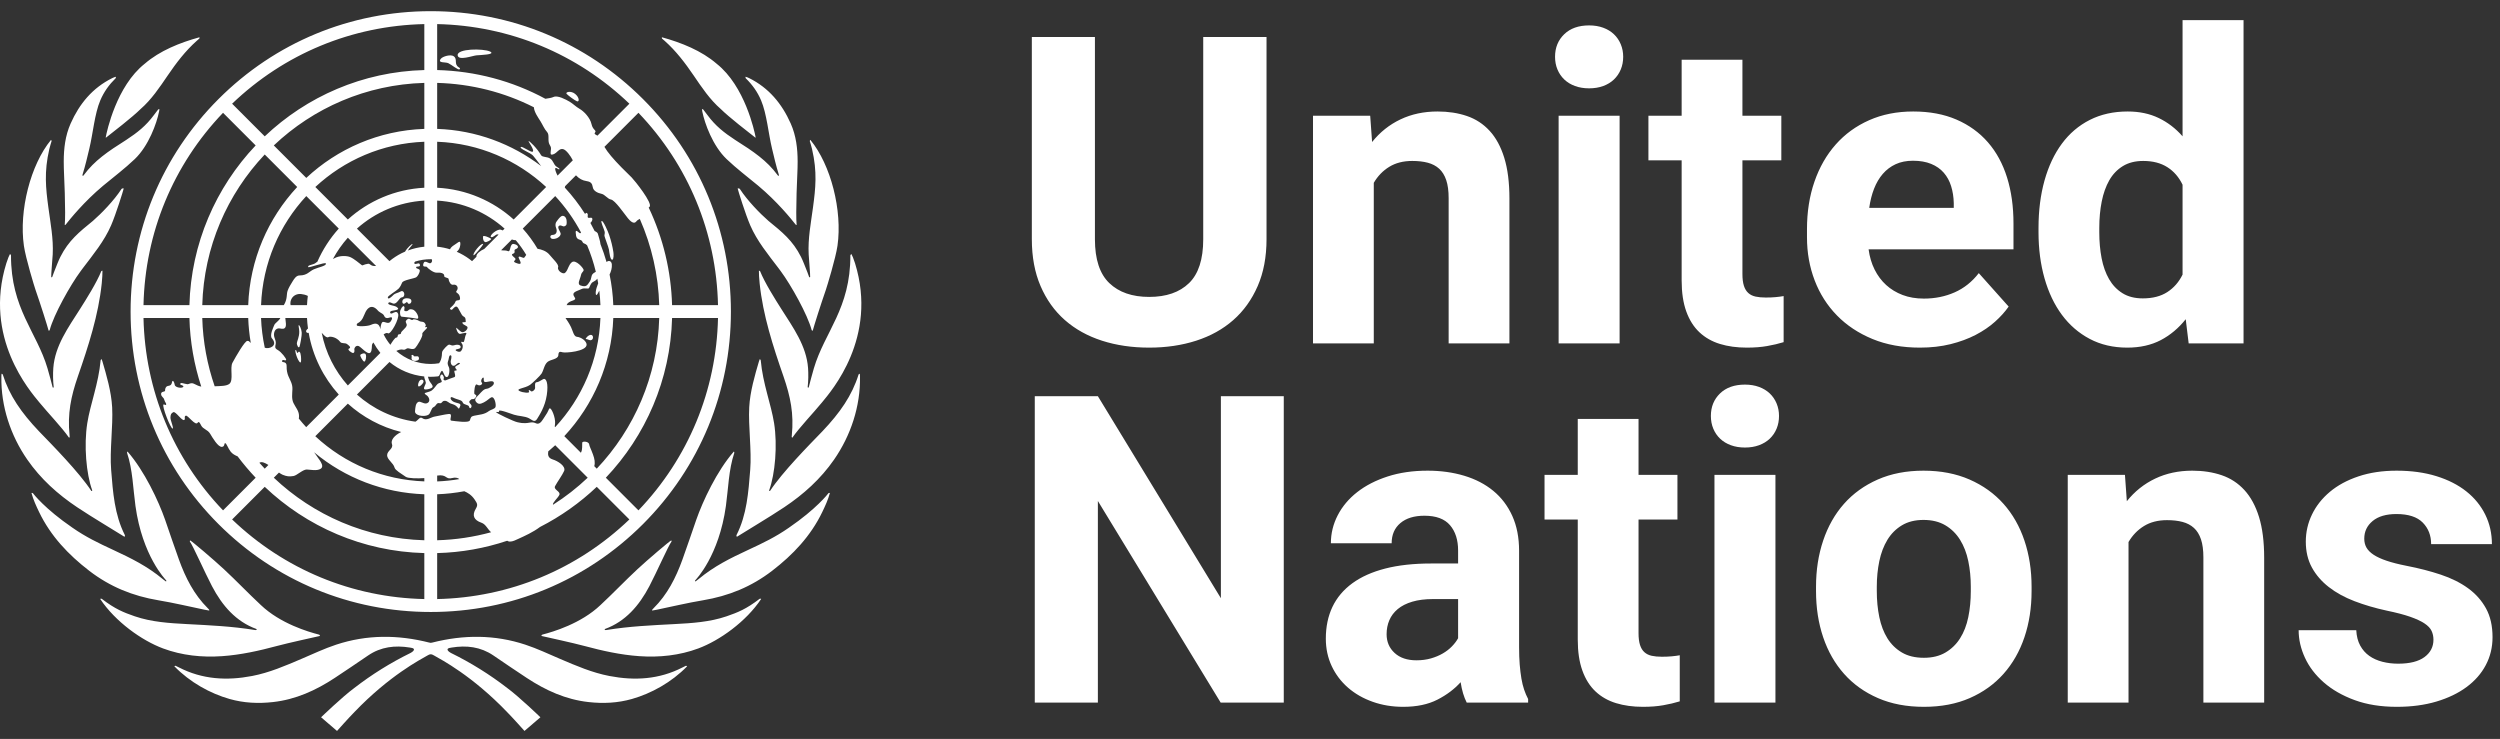
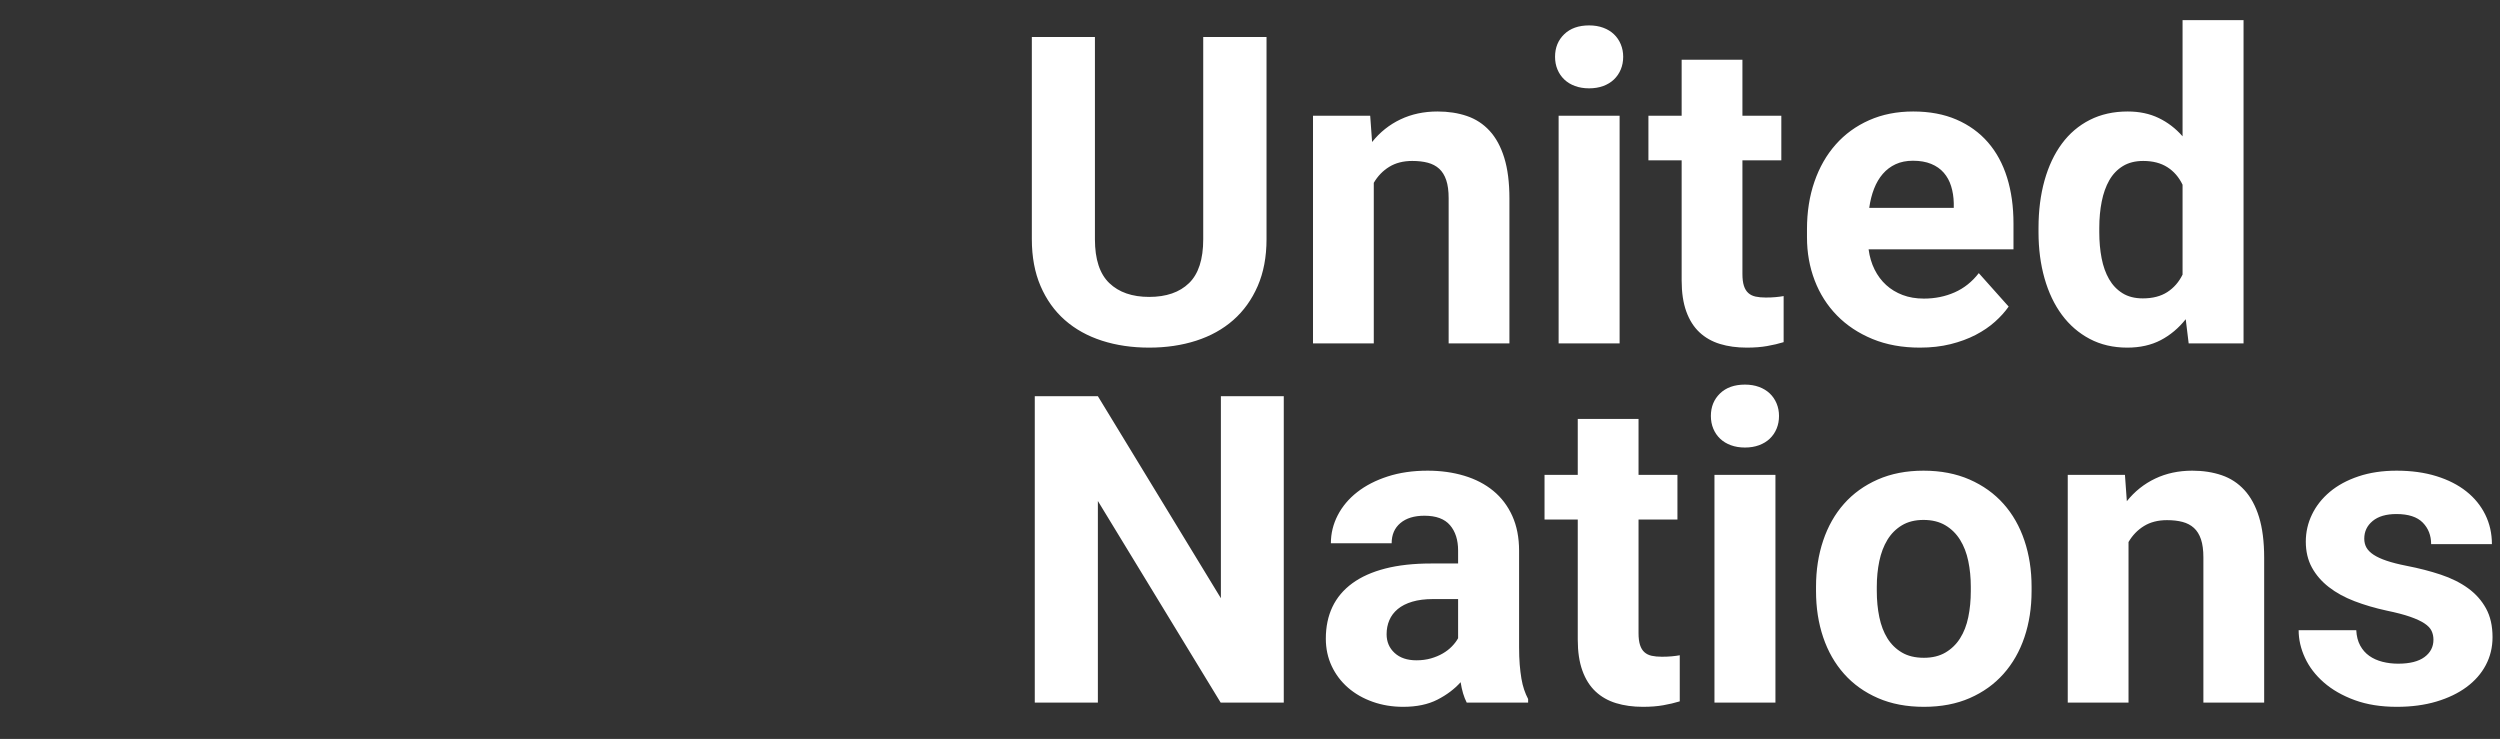
<svg xmlns="http://www.w3.org/2000/svg" width="203" height="60" viewBox="0 0 203 60" fill="none">
  <rect x="0" y="0" width="203" height="60" fill="#333333" stroke="none" />
  <g id="Symbols">
    <g id="Group-4">
      <path id="UnitedNations" d="M93.314 28.227C94.691 28.227 95.963 28.04 97.13 27.664C98.297 27.288 99.302 26.729 100.144 25.989C100.986 25.248 101.647 24.328 102.125 23.229C102.603 22.129 102.842 20.862 102.842 19.426V3.003H97.702V19.426C97.702 21.055 97.318 22.243 96.549 22.989C95.781 23.736 94.702 24.109 93.314 24.109C91.936 24.109 90.857 23.736 90.078 22.989C89.298 22.243 88.908 21.055 88.908 19.426V3.003H83.785V19.426C83.785 20.862 84.021 22.129 84.494 23.229C84.966 24.328 85.624 25.248 86.466 25.989C87.308 26.729 88.313 27.288 89.48 27.664C90.647 28.04 91.925 28.227 93.314 28.227ZM111.551 27.886V14.846C111.869 14.299 112.288 13.866 112.806 13.547C113.324 13.228 113.947 13.069 114.675 13.069C115.154 13.069 115.575 13.117 115.939 13.214C116.303 13.311 116.611 13.473 116.861 13.701C117.112 13.929 117.302 14.237 117.433 14.624C117.564 15.011 117.63 15.501 117.63 16.094V27.886H122.565V16.128C122.565 14.818 122.425 13.713 122.146 12.812C121.867 11.912 121.472 11.183 120.959 10.625C120.447 10.067 119.832 9.665 119.115 9.42C118.398 9.175 117.601 9.053 116.725 9.053C115.62 9.053 114.619 9.266 113.719 9.694C112.82 10.121 112.051 10.733 111.414 11.531L111.26 9.395H106.616V27.886H111.551ZM129.036 7.173C129.457 7.173 129.839 7.11 130.18 6.985C130.522 6.86 130.812 6.683 131.051 6.455C131.29 6.227 131.475 5.957 131.606 5.643C131.737 5.33 131.803 4.985 131.803 4.609C131.803 4.245 131.737 3.906 131.606 3.593C131.475 3.279 131.29 3.009 131.051 2.781C130.812 2.553 130.522 2.376 130.18 2.251C129.839 2.126 129.457 2.063 129.036 2.063C128.182 2.063 127.508 2.302 127.013 2.781C126.518 3.259 126.27 3.869 126.27 4.609C126.27 4.985 126.335 5.33 126.466 5.643C126.597 5.957 126.782 6.227 127.021 6.455C127.26 6.683 127.551 6.86 127.892 6.985C128.234 7.11 128.615 7.173 129.036 7.173ZM131.512 27.886V9.395H126.56V27.886H131.512ZM141.843 28.227C142.458 28.227 143.007 28.185 143.491 28.099C143.975 28.014 144.422 27.909 144.831 27.783V24.041C144.649 24.075 144.436 24.103 144.191 24.126C143.946 24.149 143.676 24.16 143.38 24.16C143.061 24.16 142.785 24.134 142.552 24.083C142.318 24.032 142.122 23.935 141.963 23.793C141.803 23.65 141.684 23.454 141.604 23.203C141.524 22.953 141.485 22.634 141.485 22.246V13.018H144.644V9.395H141.485V4.849H136.55V9.395H133.852V13.018H136.55V22.776C136.55 23.756 136.675 24.593 136.925 25.288C137.176 25.983 137.532 26.547 137.993 26.98C138.454 27.413 139.009 27.729 139.657 27.928C140.306 28.128 141.035 28.227 141.843 28.227ZM155.897 28.227C156.796 28.227 157.624 28.134 158.381 27.946C159.138 27.758 159.818 27.507 160.422 27.194C161.025 26.88 161.549 26.524 161.993 26.125C162.437 25.727 162.807 25.317 163.103 24.895L160.678 22.178C160.131 22.884 159.477 23.405 158.714 23.741C157.951 24.078 157.12 24.246 156.221 24.246C155.584 24.246 155.009 24.149 154.496 23.955C153.984 23.761 153.537 23.491 153.156 23.143C152.775 22.796 152.462 22.377 152.217 21.887C151.972 21.397 151.81 20.85 151.73 20.247H163.495V18.145C163.495 16.777 163.322 15.536 162.975 14.419C162.627 13.302 162.109 12.348 161.421 11.556C160.732 10.765 159.881 10.149 158.868 9.711C157.855 9.272 156.682 9.053 155.35 9.053C154.03 9.053 152.837 9.289 151.773 9.762C150.708 10.235 149.803 10.893 149.058 11.736C148.312 12.579 147.737 13.584 147.333 14.752C146.929 15.92 146.727 17.205 146.727 18.606V19.273C146.727 20.514 146.935 21.679 147.35 22.767C147.766 23.855 148.369 24.804 149.16 25.613C149.951 26.422 150.913 27.06 152.046 27.527C153.179 27.994 154.462 28.227 155.897 28.227ZM158.646 16.88H151.781C151.861 16.31 151.992 15.792 152.174 15.325C152.356 14.858 152.592 14.456 152.883 14.12C153.173 13.784 153.52 13.522 153.924 13.334C154.329 13.146 154.798 13.052 155.333 13.052C155.902 13.052 156.395 13.137 156.81 13.308C157.226 13.479 157.567 13.718 157.835 14.026C158.102 14.334 158.302 14.698 158.432 15.12C158.563 15.541 158.634 15.997 158.646 16.487V16.88ZM172.733 28.227C173.769 28.227 174.674 28.025 175.449 27.621C176.223 27.216 176.9 26.65 177.481 25.92L177.72 27.886H182.176V1.636H177.224V11.069C176.667 10.431 176.021 9.936 175.286 9.583C174.552 9.229 173.713 9.053 172.768 9.053C171.618 9.053 170.593 9.281 169.694 9.736C168.795 10.192 168.038 10.836 167.423 11.668C166.808 12.499 166.339 13.496 166.014 14.658C165.69 15.82 165.527 17.102 165.527 18.503V18.862C165.527 20.207 165.69 21.451 166.014 22.596C166.339 23.741 166.808 24.73 167.423 25.561C168.038 26.393 168.792 27.046 169.685 27.518C170.579 27.991 171.595 28.227 172.733 28.227ZM173.997 24.229C173.348 24.229 172.799 24.089 172.349 23.81C171.9 23.531 171.535 23.149 171.256 22.665C170.978 22.181 170.775 21.614 170.65 20.964C170.525 20.315 170.462 19.614 170.462 18.862V18.503C170.462 17.74 170.528 17.028 170.659 16.367C170.79 15.706 170.995 15.131 171.273 14.641C171.552 14.151 171.92 13.767 172.375 13.488C172.83 13.208 173.382 13.069 174.031 13.069C174.805 13.069 175.457 13.237 175.986 13.573C176.516 13.909 176.928 14.385 177.224 15V22.297C176.928 22.901 176.516 23.374 175.986 23.716C175.457 24.058 174.794 24.229 173.997 24.229ZM89.147 57.052V40.68L99.119 57.052H104.242V32.17H99.136V48.576L89.147 32.17H84.024V57.052H89.147ZM113.941 57.394C115.034 57.394 115.959 57.2 116.716 56.813C117.473 56.426 118.102 55.953 118.603 55.395C118.705 56.056 118.87 56.608 119.098 57.052H124.084V56.762C123.959 56.523 123.851 56.269 123.76 56.001C123.669 55.734 123.595 55.432 123.538 55.096C123.481 54.76 123.435 54.383 123.401 53.968C123.367 53.552 123.35 53.082 123.35 52.558V44.731C123.35 43.648 123.165 42.7 122.795 41.885C122.425 41.071 121.91 40.393 121.25 39.852C120.589 39.31 119.804 38.903 118.893 38.63C117.982 38.356 116.992 38.219 115.922 38.219C114.727 38.219 113.645 38.376 112.678 38.689C111.71 39.003 110.885 39.427 110.202 39.963C109.519 40.498 108.992 41.125 108.622 41.842C108.252 42.56 108.067 43.318 108.067 44.115H113.002C113.002 43.42 113.238 42.873 113.711 42.475C114.183 42.076 114.835 41.877 115.666 41.877C116.611 41.877 117.302 42.133 117.741 42.646C118.179 43.158 118.398 43.842 118.398 44.697V45.756H116.195C114.784 45.756 113.546 45.893 112.481 46.166C111.417 46.44 110.526 46.838 109.809 47.362C109.092 47.887 108.554 48.525 108.195 49.276C107.837 50.029 107.657 50.889 107.657 51.857C107.657 52.666 107.817 53.409 108.135 54.087C108.454 54.765 108.895 55.349 109.459 55.839C110.022 56.329 110.688 56.711 111.457 56.984C112.225 57.258 113.053 57.394 113.941 57.394ZM115.017 53.617C114.266 53.617 113.674 53.418 113.241 53.019C112.808 52.62 112.592 52.113 112.592 51.498C112.592 51.088 112.666 50.709 112.814 50.362C112.962 50.014 113.19 49.712 113.497 49.456C113.805 49.2 114.197 49 114.675 48.858C115.154 48.715 115.717 48.644 116.366 48.644H118.398V51.823C118.273 52.051 118.105 52.273 117.894 52.489C117.684 52.706 117.436 52.897 117.151 53.062C116.867 53.227 116.545 53.361 116.187 53.464C115.828 53.566 115.438 53.617 115.017 53.617ZM133.408 57.394C134.022 57.394 134.572 57.352 135.056 57.266C135.539 57.181 135.986 57.075 136.396 56.95V53.207C136.214 53.241 136 53.27 135.756 53.293C135.511 53.315 135.241 53.327 134.945 53.327C134.626 53.327 134.35 53.301 134.116 53.25C133.883 53.199 133.687 53.102 133.527 52.959C133.368 52.817 133.248 52.62 133.169 52.37C133.089 52.119 133.049 51.8 133.049 51.413V42.184H136.208V38.561H133.049V34.015H128.114V38.561H125.416V42.184H128.114V51.943C128.114 52.922 128.239 53.76 128.49 54.455C128.74 55.15 129.096 55.714 129.557 56.147C130.018 56.58 130.573 56.896 131.222 57.095C131.871 57.294 132.599 57.394 133.408 57.394ZM141.69 36.34C142.111 36.34 142.492 36.277 142.834 36.151C143.175 36.026 143.465 35.85 143.704 35.622C143.944 35.394 144.129 35.123 144.259 34.81C144.39 34.497 144.456 34.152 144.456 33.776C144.456 33.411 144.39 33.072 144.259 32.759C144.129 32.446 143.944 32.175 143.704 31.947C143.465 31.72 143.175 31.543 142.834 31.418C142.492 31.292 142.111 31.23 141.69 31.23C140.836 31.23 140.161 31.469 139.666 31.947C139.171 32.426 138.923 33.035 138.923 33.776C138.923 34.152 138.989 34.497 139.12 34.81C139.25 35.123 139.435 35.394 139.675 35.622C139.914 35.85 140.204 36.026 140.545 36.151C140.887 36.277 141.268 36.34 141.69 36.34ZM144.166 57.052V38.561H139.214V57.052H144.166ZM156.221 57.394C157.621 57.394 158.862 57.158 159.944 56.685C161.025 56.212 161.939 55.557 162.684 54.72C163.43 53.882 163.996 52.891 164.383 51.746C164.77 50.601 164.964 49.351 164.964 47.995V47.636C164.964 46.291 164.77 45.044 164.383 43.893C163.996 42.742 163.43 41.748 162.684 40.911C161.939 40.074 161.019 39.416 159.927 38.937C158.834 38.459 157.587 38.219 156.187 38.219C154.798 38.219 153.56 38.459 152.473 38.937C151.386 39.416 150.472 40.074 149.732 40.911C148.992 41.748 148.429 42.742 148.042 43.893C147.655 45.044 147.461 46.291 147.461 47.636V47.995C147.461 49.351 147.655 50.601 148.042 51.746C148.429 52.891 148.995 53.882 149.741 54.72C150.486 55.557 151.403 56.212 152.49 56.685C153.577 57.158 154.821 57.394 156.221 57.394ZM156.221 53.412C155.515 53.412 154.92 53.27 154.437 52.985C153.953 52.7 153.56 52.316 153.258 51.831C152.957 51.347 152.738 50.775 152.601 50.114C152.464 49.453 152.396 48.747 152.396 47.995V47.636C152.396 46.907 152.464 46.215 152.601 45.559C152.738 44.904 152.957 44.329 153.258 43.833C153.56 43.338 153.953 42.945 154.437 42.654C154.92 42.364 155.504 42.218 156.187 42.218C156.881 42.218 157.473 42.364 157.963 42.654C158.452 42.945 158.851 43.338 159.158 43.833C159.466 44.329 159.688 44.904 159.824 45.559C159.961 46.215 160.029 46.907 160.029 47.636V47.995C160.029 48.747 159.961 49.453 159.824 50.114C159.688 50.775 159.466 51.347 159.158 51.831C158.851 52.316 158.455 52.7 157.971 52.985C157.488 53.27 156.904 53.412 156.221 53.412ZM172.836 57.052V44.013C173.155 43.466 173.573 43.033 174.091 42.714C174.609 42.395 175.232 42.236 175.961 42.236C176.439 42.236 176.86 42.284 177.224 42.381C177.589 42.478 177.896 42.64 178.147 42.868C178.397 43.096 178.588 43.403 178.719 43.791C178.849 44.178 178.915 44.668 178.915 45.26V57.052H183.85V45.295C183.85 43.984 183.71 42.879 183.432 41.979C183.153 41.079 182.757 40.35 182.245 39.792C181.732 39.233 181.118 38.832 180.401 38.587C179.683 38.342 178.886 38.219 178.01 38.219C176.906 38.219 175.904 38.433 175.005 38.86C174.105 39.288 173.337 39.9 172.699 40.697L172.546 38.561H167.901V57.052H172.836ZM194.625 57.394C195.809 57.394 196.879 57.252 197.835 56.967C198.791 56.682 199.608 56.289 200.285 55.788C200.963 55.286 201.484 54.691 201.848 54.002C202.212 53.313 202.394 52.558 202.394 51.737C202.394 50.826 202.218 50.048 201.865 49.405C201.512 48.761 201.025 48.214 200.405 47.764C199.785 47.314 199.047 46.947 198.194 46.662C197.34 46.377 196.412 46.138 195.41 45.944C194.773 45.819 194.235 45.682 193.797 45.534C193.358 45.386 193.005 45.223 192.738 45.047C192.47 44.87 192.277 44.676 192.157 44.466C192.038 44.255 191.978 44.013 191.978 43.739C191.978 43.158 192.206 42.68 192.661 42.304C193.116 41.928 193.76 41.74 194.591 41.74C195.558 41.74 196.27 41.971 196.725 42.432C197.18 42.894 197.408 43.477 197.408 44.184H202.343C202.343 43.318 202.164 42.52 201.805 41.791C201.447 41.062 200.934 40.432 200.268 39.903C199.602 39.373 198.791 38.96 197.835 38.664C196.879 38.367 195.803 38.219 194.608 38.219C193.458 38.219 192.425 38.373 191.508 38.681C190.592 38.988 189.818 39.407 189.186 39.937C188.554 40.467 188.07 41.079 187.735 41.774C187.399 42.469 187.231 43.204 187.231 43.979C187.231 44.776 187.396 45.477 187.726 46.081C188.056 46.685 188.514 47.214 189.101 47.67C189.687 48.126 190.381 48.508 191.184 48.815C191.987 49.123 192.86 49.379 193.805 49.584C194.579 49.744 195.211 49.909 195.701 50.08C196.19 50.251 196.577 50.43 196.862 50.618C197.146 50.806 197.34 51.008 197.442 51.225C197.545 51.441 197.596 51.681 197.596 51.943C197.596 52.524 197.354 52.994 196.87 53.352C196.386 53.711 195.672 53.891 194.727 53.891C194.283 53.891 193.859 53.84 193.455 53.737C193.051 53.634 192.695 53.475 192.388 53.258C192.08 53.042 191.833 52.76 191.645 52.413C191.457 52.065 191.352 51.652 191.329 51.173H186.65C186.65 51.925 186.821 52.672 187.163 53.412C187.504 54.153 188.014 54.819 188.691 55.412C189.368 56.004 190.202 56.483 191.193 56.847C192.183 57.212 193.327 57.394 194.625 57.394Z" fill="white" />
      <g id="Fill-4658-Copy">
-         <path id="Vector" fill-rule="evenodd" clip-rule="evenodd" d="M11.652 24.779H15.381C15.512 19.763 17.536 15.209 20.759 11.809L18.11 9.159C14.057 13.396 11.78 18.905 11.652 24.779ZM18.848 8.421L21.496 11.071C24.895 7.844 29.444 5.82 34.455 5.688V1.956C28.588 2.083 23.083 4.364 18.848 8.421ZM34.977 21.047C34.539 21.047 34.116 21.113 33.709 21.24C33.655 21.298 33.614 21.347 33.646 21.391C33.748 21.541 34.06 21.226 34.102 21.515C34.132 21.727 33.755 21.572 33.789 21.727C33.818 21.85 34.078 21.799 34.086 21.968C34.091 22.126 33.927 22.432 33.802 22.512C33.633 22.62 32.74 22.738 32.654 22.947C32.579 23.129 32.501 23.291 32.362 23.441C32.209 23.601 31.492 24.027 31.49 24.138C31.486 24.4 31.835 24.066 31.931 23.963C32.085 23.801 32.297 23.802 32.528 23.669C32.845 23.489 32.967 24.122 32.626 24.145C32.414 24.16 32.235 24.757 31.902 24.642C31.818 24.613 31.581 24.466 31.53 24.617C31.475 24.779 32.025 24.804 32.197 24.918C32.636 25.208 31.864 25.187 31.741 25.267C31.619 25.345 31.679 25.513 31.846 25.445C32.007 25.378 32.226 25.209 32.326 25.484C32.462 25.854 31.717 27.206 31.5 27.064C31.383 26.986 31.259 27.096 31.15 27.144C31.297 27.451 31.484 27.737 31.698 27.998C31.845 27.755 32.075 27.413 32.174 27.411C32.312 27.407 32.265 27.297 32.318 27.2C32.381 27.081 32.546 27.206 32.558 27.045C32.569 26.884 32.979 26.653 33.026 26.418C33.051 26.289 32.899 26.164 32.962 26.059C33.038 25.931 33.094 25.911 33.176 25.883C33.258 25.855 33.453 26.049 33.513 25.965C33.571 25.881 33.861 25.945 34.083 26.086C34.183 26.149 34.38 26.076 34.5 26.247C34.667 26.482 34.492 26.503 34.522 26.555C34.552 26.607 34.625 26.526 34.669 26.569C34.763 26.66 34.233 26.969 34.294 27.137C34.353 27.306 33.846 28.137 33.707 28.269C33.515 28.443 33.199 28.248 33.075 28.285C32.941 28.322 32.914 28.437 32.708 28.387C32.548 28.349 32.357 28.413 32.18 28.497C32.928 29.154 33.907 29.554 34.977 29.554C35.208 29.554 35.433 29.532 35.653 29.496C35.79 29.319 35.846 29.102 35.876 28.88C35.893 28.759 35.872 28.603 35.935 28.496C35.99 28.404 36.337 27.977 36.476 27.983C36.596 27.988 36.679 28.094 36.855 28.041C37.194 27.933 37.404 28.023 37.407 28.17C37.412 28.375 36.98 28.316 36.998 28.431C37.01 28.512 37.323 28.634 37.426 28.515C37.618 28.299 37.589 28.015 37.539 27.953C37.404 27.781 37.412 27.71 37.607 27.777C37.728 27.818 37.727 27.343 37.841 27.16C37.997 26.914 37.552 27.086 37.367 27.113C37.191 27.137 37.048 26.763 37.043 26.632C37.039 26.537 37.374 26.967 37.544 26.975C37.735 26.985 37.962 26.763 37.965 26.599C37.968 26.437 37.6 26.415 37.544 26.216C37.512 26.109 37.843 26.216 37.818 26.109C37.796 26.015 37.851 25.79 37.643 25.7C37.435 25.611 37.245 24.946 37.079 24.899C36.932 24.86 36.809 25.059 36.718 25.134C36.628 25.206 36.486 25.08 36.56 25.011C36.667 24.912 36.915 24.698 36.966 24.53C37.052 24.248 37.415 24.544 37.35 24.151C37.28 23.726 36.917 23.807 37.085 23.602C37.258 23.394 37.129 23.054 36.779 23.121C36.617 23.152 36.446 22.888 36.429 22.66C36.42 22.535 36.06 22.555 36.073 22.422C36.103 22.15 35.695 22.122 35.448 22.14C35.199 22.159 34.719 21.775 34.665 21.681C34.613 21.587 34.267 21.766 34.381 21.401C34.493 21.041 34.833 21.465 34.977 21.362C35.131 21.251 35.083 21.137 35.059 21.05C35.031 21.049 35.004 21.047 34.977 21.047ZM35.498 20.03C35.853 20.066 36.201 20.138 36.543 20.243C36.631 20.026 36.852 19.917 37.035 19.792C37.251 19.646 37.407 19.481 37.377 19.879C37.347 20.16 37.232 20.329 37.087 20.443C37.452 20.603 37.8 20.802 38.123 21.041C38.194 21.093 38.263 21.149 38.331 21.206L38.69 20.847C38.686 20.835 38.683 20.822 38.683 20.806C38.69 20.603 38.984 20.361 39.325 20.212L40.487 19.047C40.462 19.042 40.434 19.037 40.4 19.032C40.243 19.013 40.022 19.337 39.869 19.248C39.697 19.147 40.382 18.543 40.688 18.659C40.731 18.675 40.776 18.693 40.824 18.711L40.971 18.564C39.498 17.248 37.593 16.41 35.498 16.289V20.03ZM35.498 15.244C37.879 15.366 40.046 16.322 41.71 17.824L44.348 15.184C42.004 13.009 38.908 11.637 35.498 11.51V15.244ZM35.498 10.466C38.663 10.576 41.577 11.686 43.942 13.486C43.673 13.132 43.404 12.767 43.278 12.633C43.05 12.389 42.193 12.088 42.28 11.949C42.365 11.809 43.127 12.418 43.26 12.311C43.421 12.182 42.878 11.483 42.919 11.456C42.975 11.42 43.618 12.042 43.933 12.599C44.066 12.795 44.416 12.696 44.688 12.885C44.928 13.055 44.945 13.323 45.146 13.498C45.179 13.526 45.607 13.773 45.358 13.745C45.286 13.736 45.177 13.583 45.094 13.662C45.043 13.71 45.126 13.973 45.273 14.259L46.512 13.018C46.331 12.653 45.977 12.171 45.729 12.111C45.473 12.048 45.317 12.263 45.14 12.409C44.965 12.555 44.745 12.604 44.718 12.506C44.687 12.395 44.754 12.124 44.74 12.009C44.723 11.866 44.611 11.755 44.573 11.617C44.484 11.293 44.617 10.932 44.42 10.716C44.203 10.48 44.059 10.123 43.889 9.85C43.704 9.555 43.371 9.098 43.352 8.711C40.938 7.489 38.27 6.807 35.498 6.731V10.466ZM35.498 5.688C38.614 5.77 41.607 6.574 44.284 8.021C44.534 7.982 44.781 7.95 44.945 7.874C45.278 7.719 45.93 8.071 46.246 8.254C46.533 8.42 46.756 8.667 47.072 8.844C47.395 9.026 47.914 9.547 48.029 10.073C48.143 10.597 48.476 10.562 48.31 10.775C48.226 10.88 48.354 10.922 48.513 11.016L51.106 8.421C46.872 4.364 41.366 2.083 35.498 1.956V5.688ZM51.842 9.159L49.079 11.924C49.332 12.366 49.808 12.922 50.478 13.605C50.754 13.886 51.047 14.162 51.292 14.41C51.526 14.648 53.033 16.523 52.742 16.795C52.721 16.816 52.698 16.834 52.674 16.853C53.847 19.317 54.498 22.033 54.572 24.779H58.302C58.175 18.905 55.896 13.396 51.842 9.159ZM58.302 25.822H54.573C54.44 30.837 52.418 35.391 49.194 38.791L51.842 41.442C55.896 37.204 58.175 31.695 58.302 25.822ZM40.524 33.366C40.531 33.549 40.346 33.403 40.29 33.465C40.234 33.526 41.757 34.24 41.997 34.28C42.16 34.308 42.471 34.424 43.023 34.314C43.393 34.241 43.495 34.412 43.667 34.404C43.914 34.396 44.073 34.064 44.216 33.859C44.593 33.32 44.522 33.248 44.622 33.163C44.75 33.056 45.121 33.881 45.073 34.404C45.065 34.487 45.056 34.564 45.044 34.639L45.084 34.679C47.258 32.335 48.629 29.234 48.755 25.822H45.919C46.018 25.983 46.188 26.192 46.366 26.559C46.508 26.854 46.594 27.323 46.834 27.346C47.223 27.383 47.621 27.704 47.634 27.975C47.657 28.54 45.904 28.677 45.673 28.604C45.479 28.543 45.351 28.53 45.338 28.834C45.323 29.179 44.705 29.181 44.461 29.388C44.188 29.618 44.157 30.042 43.974 30.336C43.865 30.513 43.217 31.125 43.041 31.249C42.619 31.544 41.825 31.559 42.188 31.754C42.447 31.892 43.036 31.941 42.961 31.804C42.876 31.647 43.006 31.632 43.105 31.76C43.182 31.858 43.458 31.667 43.451 31.489C43.447 31.322 43.409 31.047 43.565 31.038C43.817 31.021 44.083 30.741 44.207 30.767C44.35 30.796 44.543 31.113 44.399 32.079C44.255 33.044 43.794 33.716 43.61 34.02C43.411 34.343 43.214 34.097 42.947 33.959C42.609 33.785 42.098 33.793 41.742 33.676C41.553 33.615 40.519 33.223 40.524 33.366ZM41.883 19.506C41.759 19.504 41.655 19.48 41.564 19.445L40.692 20.317C40.859 20.361 41.043 20.3 41.253 20.393C41.485 20.494 41.371 19.744 41.726 19.812C42.088 19.881 42.181 20.115 41.881 20.228C41.641 20.306 41.941 20.506 41.651 20.605C41.386 20.695 41.865 20.93 41.861 21.034C41.857 21.177 41.499 21.231 42.036 21.397C42.57 21.562 42.037 20.947 42.119 20.86C42.218 20.755 42.504 21.026 42.582 20.907C42.611 20.863 42.665 20.786 42.73 20.698C42.48 20.277 42.197 19.878 41.883 19.506ZM45.084 15.921L42.447 18.561C42.9 19.065 43.303 19.616 43.649 20.202C43.959 20.25 44.382 20.376 44.655 20.726C44.848 20.976 45.405 21.474 45.319 21.697C45.267 21.834 45.383 22.004 45.511 22.094C45.705 22.229 45.843 22.227 45.949 22.09C46.144 21.841 46.172 21.506 46.43 21.295C46.745 21.034 47.392 21.786 47.392 21.924C47.391 22.062 47.224 22.094 47.176 22.339C47.111 22.672 46.824 23.071 47.15 23.182C47.624 23.345 47.685 23.158 47.913 22.824C48.018 22.67 47.995 22.422 48.108 22.27C48.18 22.173 48.286 22.133 48.381 22.068C48.203 21.329 47.967 20.61 47.675 19.922C47.606 19.853 47.524 19.797 47.422 19.763C47.252 19.707 47.347 19.554 47.124 19.485C46.869 19.404 46.769 19.331 46.746 18.882C46.728 18.52 47.051 19 47.133 18.938C47.15 18.925 47.164 18.903 47.18 18.878C46.611 17.801 45.905 16.808 45.084 15.921ZM46.035 24.731C46.03 24.747 46.021 24.763 46.008 24.779H48.755C48.741 24.382 48.708 23.989 48.662 23.601C48.638 23.641 48.615 23.683 48.597 23.722C48.391 24.149 48.36 23.892 48.375 23.706C48.395 23.469 48.485 23.247 48.573 23.004C48.552 22.877 48.529 22.752 48.503 22.626C48.421 22.743 48.302 22.826 48.117 22.919C47.995 22.981 47.88 23.268 47.836 23.377C47.782 23.508 47.48 23.346 47.233 23.466C46.797 23.675 46.351 23.707 46.669 24.159C46.873 24.447 46.181 24.366 46.035 24.731ZM45.421 40.18C45.322 40.417 44.823 40.844 44.908 40.984C45.916 40.344 46.858 39.609 47.721 38.791L45.084 36.153C44.9 36.325 44.71 36.491 44.517 36.654C44.472 36.956 44.514 37.193 44.884 37.308C45.285 37.432 45.953 37.84 45.812 38.234C45.655 38.588 45.263 39.117 45.074 39.469C44.915 39.768 45.539 39.896 45.421 40.18ZM48.253 37.851L48.457 38.056C51.493 34.844 53.399 30.551 53.529 25.822H49.799C49.67 29.522 48.182 32.882 45.821 35.416L47.167 36.763C47.176 36.745 47.185 36.727 47.195 36.707C47.306 36.471 47.258 36.163 47.276 35.946C47.289 35.804 47.802 35.838 47.839 36.072C47.869 36.269 47.971 36.414 48.15 36.904C48.279 37.256 48.34 37.581 48.253 37.851ZM45.885 15.18C45.88 15.2 45.868 15.214 45.855 15.222C46.469 15.886 47.022 16.607 47.509 17.375C47.565 17.302 47.611 17.237 47.69 17.329C47.822 17.479 47.552 17.752 47.943 17.681C48.178 17.637 48.13 17.939 47.94 18.101C48.06 18.318 48.176 18.538 48.286 18.761C48.424 18.823 48.528 18.898 48.549 18.988C48.612 19.251 48.731 19.541 48.76 19.831C48.947 20.301 49.111 20.782 49.251 21.275C49.443 21.11 49.659 21.199 49.682 21.474C49.705 21.749 49.618 22.046 49.498 22.293C49.665 23.099 49.769 23.929 49.799 24.779H53.529C53.462 22.361 52.921 19.971 51.951 17.773C51.877 17.833 51.778 17.837 51.653 17.996C51.464 18.235 51.159 17.936 50.99 17.728C50.678 17.342 49.942 16.256 49.61 16.201C49.334 16.156 49.127 15.796 48.836 15.736C48.545 15.676 48.182 15.513 48.135 15.205C48.085 14.89 47.97 14.76 47.647 14.71C47.281 14.654 47.026 14.508 46.769 14.235L45.877 15.128C45.884 15.148 45.888 15.165 45.885 15.18ZM51.105 42.18L48.457 39.53C47.092 40.826 45.54 41.928 43.848 42.791C43.291 43.212 42.609 43.518 42.094 43.752C41.879 43.85 41.644 43.978 41.399 43.978C41.32 43.978 41.253 43.952 41.184 43.91C39.389 44.511 37.48 44.86 35.498 44.911V48.644C41.366 48.516 46.872 46.237 51.105 42.18ZM37.289 38.905C37.167 38.773 36.919 38.764 36.744 38.811C36.138 38.976 36.34 38.494 35.498 38.616V39.092C36.106 39.069 36.704 39.004 37.289 38.905ZM35.498 40.134V43.869C37.008 43.827 38.475 43.602 39.878 43.218C39.586 42.97 39.453 42.568 39.092 42.445C38.473 42.232 38.306 41.848 38.641 41.296C38.822 40.995 38.751 40.878 38.538 40.56C38.279 40.172 37.945 39.994 37.702 39.889C36.983 40.023 36.249 40.108 35.498 40.134ZM35.263 33.832C35.66 33.765 36.082 33.65 36.439 33.615C36.832 33.576 36.423 34.135 36.656 34.158C36.934 34.185 38.079 34.38 38.16 34.121C38.225 33.908 38.241 33.811 38.488 33.759C38.95 33.658 39.317 33.672 39.709 33.372C39.851 33.264 40.143 33.224 40.228 33.065C40.312 32.904 40.168 32.145 39.885 32.268C39.747 32.329 39.581 32.525 39.288 32.674C39.022 32.807 38.833 32.868 38.644 32.615C38.471 32.385 38.745 32.204 38.886 32.049C39.105 31.809 39.303 31.565 39.547 31.565C39.641 31.565 40.145 31.315 40.102 31.087C40.047 30.79 39.462 31.113 39.327 30.991C39.231 30.907 39.325 30.694 39.251 30.661C39.183 30.629 38.967 30.924 39.134 31.084C39.22 31.167 38.994 31.398 38.74 31.232C38.545 31.102 38.494 31.815 38.512 31.946C38.529 32.076 38.797 32.039 38.619 32.275C38.439 32.511 38.372 32.336 38.24 32.451C38.08 32.591 38.044 32.646 38.24 32.849C38.396 33.01 38.147 33.316 38.09 33.029C38.051 32.839 37.651 32.896 37.575 32.68C37.498 32.458 37.172 32.48 36.776 32.278C36.476 32.124 36.515 32.578 37.023 32.694C37.454 32.792 37.432 32.844 37.309 33.113C37.207 33.336 37.227 32.944 36.714 32.807C36.384 32.721 36.368 32.545 36.109 32.547C35.846 32.551 35.933 32.8 35.655 32.734C35.445 32.685 35.412 32.968 35.219 33.05C34.982 33.151 34.997 33.578 34.757 33.697C34.399 33.872 33.666 33.741 33.699 33.386C33.733 33.032 33.749 32.767 33.954 32.642C34.135 32.534 34.433 32.851 34.683 32.739C34.945 32.623 34.88 32.343 34.721 32.164C34.673 32.103 34.482 32.008 34.486 31.947C34.489 31.874 34.864 31.838 35.053 31.711C35.242 31.584 35.445 31.245 35.543 31.169C35.647 31.089 35.849 31.068 35.867 30.994C35.893 30.898 35.723 30.724 35.74 30.608C35.756 30.491 35.798 30.402 35.888 30.408C35.978 30.415 36.086 30.676 36.028 30.739C35.962 30.809 36.075 30.93 36.198 30.879C36.322 30.829 36.761 30.657 36.888 30.624C37.062 30.578 36.845 30.185 36.901 30.114C36.954 30.048 37.006 30.136 37.072 30.069C37.139 30.002 36.935 29.936 36.968 29.793C36.992 29.686 37.451 29.561 37.324 29.479C37.199 29.398 37.028 29.636 36.927 29.679C36.699 29.781 36.587 29.53 36.594 29.341C36.599 29.249 36.723 28.923 36.614 28.859C36.462 28.773 36.437 29.16 36.413 29.235C36.377 29.351 36.279 29.495 36.446 29.809C36.537 29.977 36.49 30.548 36.315 30.61C36.128 30.679 36.045 30.321 35.958 30.174C35.943 30.148 35.927 30.13 35.911 30.121C35.91 30.12 35.909 30.119 35.906 30.119C35.899 30.115 35.892 30.113 35.883 30.114C35.875 30.115 35.866 30.12 35.859 30.126C35.856 30.127 35.854 30.131 35.851 30.132C35.843 30.141 35.834 30.151 35.826 30.165C35.811 30.187 35.787 30.227 35.767 30.262C35.754 30.286 35.726 30.343 35.691 30.445C35.669 30.508 35.628 30.546 35.557 30.562C35.367 30.582 35.173 30.596 34.977 30.596C34.9 30.596 34.825 30.595 34.75 30.591C34.782 30.708 34.816 30.835 34.859 30.917C34.962 31.113 35.16 31.271 35.127 31.415C35.093 31.56 34.489 31.692 34.439 31.586C34.379 31.454 34.592 31.189 34.575 31.069C34.544 30.851 34.435 30.72 34.448 30.569C33.382 30.462 32.408 30.039 31.624 29.393L28.982 32.037C30.285 33.199 31.924 33.991 33.735 34.241C33.991 34.085 34.096 33.805 34.297 33.957C34.619 34.2 35.006 33.876 35.263 33.832ZM34.455 38.822C33.931 38.861 33.137 38.849 32.949 38.718C32.558 38.447 32.091 38.181 32.039 37.971C31.944 37.598 31.434 37.317 31.434 36.968C31.434 36.579 31.969 36.452 31.826 36.058C31.712 35.744 32.017 35.352 32.575 35.078C30.939 34.675 29.457 33.871 28.244 32.775L25.601 35.421C28.029 37.68 31.139 38.966 34.455 39.089V38.822ZM34.455 40.135C31.146 40.02 28.029 38.827 25.504 36.724C25.561 36.793 25.611 36.86 25.649 36.925C25.821 37.221 26.419 37.824 26.038 38.064C25.723 38.264 25.199 38.13 24.907 38.125C24.584 38.122 24.113 38.605 23.836 38.652C23.484 38.712 23.283 38.685 22.952 38.552C22.872 38.518 22.769 38.455 22.652 38.372L22.233 38.791C25.442 41.83 29.732 43.737 34.455 43.869V40.135ZM34.455 44.911C29.444 44.781 24.895 42.756 21.496 39.53L18.848 42.18C23.083 46.237 28.588 48.516 34.455 48.644V44.911ZM16.424 25.822C16.476 27.757 16.829 29.621 17.432 31.366C17.454 31.365 17.475 31.363 17.497 31.363C17.876 31.345 18.382 31.357 18.62 31.173C18.988 30.89 18.648 29.876 18.878 29.452C19.163 28.929 19.872 27.689 20.086 27.68C20.275 27.673 20.266 27.814 20.362 27.837C20.249 27.175 20.178 26.503 20.155 25.822H16.424ZM21.496 12.545C18.46 15.758 16.554 20.05 16.424 24.779H20.155C20.283 21.079 21.771 17.719 24.133 15.184L21.496 12.545ZM34.455 10.466V6.731C29.732 6.862 25.442 8.77 22.233 11.809L24.87 14.447C27.401 12.082 30.758 10.595 34.455 10.466ZM34.455 15.244V11.51C31.046 11.637 27.949 13.009 25.605 15.184L28.244 17.824C29.907 16.322 32.073 15.366 34.455 15.244ZM30.89 26.734C30.89 26.712 30.892 26.687 30.895 26.664C30.895 26.657 30.895 26.651 30.896 26.646C30.897 26.627 30.9 26.609 30.902 26.591C30.903 26.584 30.905 26.576 30.905 26.569C30.907 26.557 30.908 26.546 30.91 26.535C30.912 26.527 30.912 26.523 30.913 26.515C30.914 26.509 30.916 26.502 30.917 26.496C30.921 26.471 30.925 26.447 30.931 26.424V26.422C30.936 26.4 30.941 26.378 30.948 26.359C30.95 26.35 30.952 26.346 30.953 26.339C30.958 26.325 30.963 26.31 30.968 26.297C30.971 26.289 30.973 26.283 30.975 26.277C30.981 26.264 30.986 26.252 30.992 26.241C30.996 26.236 30.997 26.23 31.001 26.225C31.009 26.209 31.018 26.194 31.028 26.182C31.062 26.139 31.108 26.131 31.162 26.138C31.255 26.151 31.37 26.211 31.484 26.217C31.566 26.222 31.645 26.198 31.714 26.109C31.746 26.067 31.775 26.021 31.796 25.976C31.818 25.931 31.832 25.886 31.832 25.849C31.832 25.831 31.83 25.814 31.824 25.8C31.805 25.761 31.751 25.748 31.645 25.784C31.623 25.791 31.602 25.799 31.58 25.805C31.536 25.816 31.492 25.824 31.451 25.827C31.43 25.827 31.411 25.827 31.391 25.823C31.333 25.815 31.281 25.789 31.242 25.735C31.23 25.718 31.218 25.698 31.208 25.673C31.197 25.643 31.183 25.616 31.164 25.591C31.099 25.495 31.002 25.447 30.901 25.388C30.851 25.357 30.8 25.325 30.75 25.283C30.725 25.261 30.701 25.238 30.678 25.211C30.66 25.189 30.641 25.169 30.623 25.15C30.616 25.142 30.608 25.136 30.601 25.129C30.589 25.117 30.577 25.106 30.564 25.093C30.555 25.086 30.545 25.078 30.536 25.07C30.525 25.062 30.514 25.053 30.505 25.045C30.494 25.036 30.483 25.029 30.471 25.02C30.462 25.015 30.452 25.008 30.442 25.002C30.43 24.995 30.418 24.987 30.405 24.981C30.397 24.976 30.389 24.973 30.38 24.969C30.367 24.962 30.352 24.956 30.339 24.95C30.331 24.947 30.325 24.946 30.319 24.943C30.302 24.939 30.286 24.932 30.269 24.929C30.267 24.929 30.263 24.929 30.261 24.927C30.135 24.904 30.006 24.936 29.879 25.059C29.879 25.059 29.875 25.062 29.874 25.063C29.855 25.082 29.835 25.104 29.814 25.129C29.812 25.131 29.811 25.134 29.808 25.136C29.789 25.162 29.769 25.187 29.75 25.218C29.749 25.22 29.747 25.223 29.745 25.225C29.726 25.256 29.706 25.29 29.686 25.325C29.645 25.4 29.607 25.484 29.57 25.583C29.266 26.377 28.916 26.134 28.973 26.418C28.98 26.451 29.065 26.474 29.189 26.483C29.239 26.487 29.295 26.489 29.354 26.489C29.413 26.489 29.477 26.488 29.54 26.483C29.605 26.481 29.669 26.475 29.733 26.466C29.765 26.463 29.795 26.458 29.826 26.453C29.844 26.451 29.861 26.447 29.879 26.444C29.896 26.441 29.913 26.437 29.93 26.433C29.945 26.43 29.961 26.426 29.976 26.424C29.995 26.419 30.013 26.413 30.03 26.408C30.043 26.405 30.053 26.402 30.063 26.398C30.091 26.389 30.118 26.38 30.141 26.369C30.182 26.35 30.223 26.333 30.263 26.32C30.266 26.32 30.266 26.32 30.268 26.319C30.307 26.306 30.346 26.297 30.383 26.289C30.462 26.275 30.535 26.276 30.591 26.297C30.633 26.311 30.718 26.347 30.78 26.436C30.83 26.508 30.878 26.634 30.89 26.734ZM28.245 31.3L30.887 28.656C30.672 28.393 30.483 28.109 30.319 27.809V27.81C30.278 27.858 30.242 27.907 30.222 27.954C30.167 28.072 30.238 28.465 30.074 28.634C29.863 28.852 29.296 28.153 29.117 28.096C28.874 28.019 28.757 28.287 28.771 28.364C28.804 28.565 28.762 28.646 28.674 28.664C28.587 28.681 28.144 28.38 28.342 28.304C28.572 28.216 28.282 28.017 28.182 27.941C28.011 27.809 27.744 27.932 27.619 27.756C27.484 27.568 27.231 27.433 27.153 27.41C27.1 27.395 26.841 27.285 26.67 27.374C26.537 27.446 26.393 27.3 26.293 27.202C26.237 27.148 26.182 27.086 26.124 27.025C26.438 28.646 27.188 30.113 28.245 31.3ZM24.443 23.874C24.151 23.844 23.855 23.966 23.697 24.22C23.587 24.395 23.557 24.593 23.595 24.779H24.929C24.941 24.526 24.964 24.276 24.996 24.029C24.824 23.939 24.619 23.893 24.443 23.874ZM27.032 21.032C27.067 21.016 27.104 20.999 27.141 20.977C27.593 20.719 28.188 20.769 28.442 20.878C28.768 21.021 29.185 21.385 29.376 21.529C29.457 21.592 29.496 21.476 29.882 21.418C30.041 21.395 30.078 21.556 30.307 21.589C30.399 21.601 30.474 21.606 30.544 21.601L28.245 19.301C27.777 19.827 27.369 20.407 27.032 21.032ZM27.508 18.561L24.87 15.921C22.695 18.267 21.324 21.367 21.198 24.779H23.045C23.355 24.281 23.25 23.9 23.353 23.611C23.452 23.334 23.616 23.081 23.768 22.832C23.904 22.614 24.059 22.366 24.343 22.365C24.947 22.361 25.096 22.046 25.477 21.871C25.859 21.696 26.536 21.592 26.459 21.392C26.407 21.258 25.048 21.785 25.02 21.683C24.968 21.502 25.448 21.519 25.649 21.337C25.69 21.299 25.729 21.277 25.766 21.258C26.203 20.266 26.791 19.357 27.508 18.561ZM21.099 37.56C21.087 37.568 21.074 37.571 21.061 37.577C21.204 37.738 21.349 37.898 21.496 38.056L21.795 37.755C21.515 37.58 21.257 37.468 21.099 37.56ZM22.082 27.476C21.864 27.227 22.226 26.518 22.279 26.377C22.338 26.231 22.666 26.04 22.764 25.822H21.196C21.227 26.642 21.331 27.449 21.5 28.237C21.875 28.375 22.599 28.067 22.082 27.476ZM24.28 33.772C24.281 33.847 24.278 33.92 24.263 33.988C24.457 34.226 24.654 34.461 24.863 34.685L27.508 32.038C26.263 30.657 25.395 28.931 25.064 27.023C24.985 27.044 24.914 27.033 24.87 26.957C24.817 26.863 24.895 26.769 25.009 26.675C24.97 26.393 24.943 26.109 24.929 25.822H23.168C23.185 26.101 23.299 26.505 23.113 26.647C22.961 26.763 22.745 26.646 22.607 26.664C22.269 26.709 22.192 27.118 22.282 27.395C22.34 27.582 22.422 27.726 22.389 27.927C22.36 28.116 22.257 28.263 22.555 28.421C22.829 28.564 23.272 29.127 23.235 29.223C23.188 29.349 22.917 29.107 22.9 29.333C22.889 29.471 23.301 29.294 23.276 29.764C23.263 30.036 23.331 30.335 23.409 30.523C23.573 30.913 23.761 31.169 23.744 31.61C23.731 31.975 23.667 32.373 23.826 32.717C23.991 33.069 24.279 33.356 24.28 33.772ZM33.498 19.818C33.524 19.858 33.253 20.104 33.115 20.343C33.547 20.18 33.996 20.077 34.455 20.032V16.289C32.361 16.41 30.455 17.248 28.982 18.564L31.622 21.206C31.925 20.957 32.254 20.741 32.609 20.561C32.702 20.516 32.795 20.473 32.889 20.434C33.069 20.118 33.464 19.766 33.498 19.818ZM18.111 41.442L20.76 38.791C20.239 38.242 19.749 37.661 19.294 37.056C19.089 36.974 18.881 36.861 18.737 36.683C18.511 36.401 18.393 35.986 18.285 35.986C18.177 35.987 18.276 36.25 18.035 36.285C17.707 36.333 17.244 35.516 17.063 35.218C16.849 34.868 16.5 34.866 16.328 34.538C16.279 34.442 16.159 34.153 16.05 34.325C15.868 34.617 15.246 33.689 15.086 33.753C14.923 33.816 15.067 34.009 14.975 34.091C14.797 34.249 14.273 33.381 14.077 33.468C13.893 33.553 13.85 33.665 13.84 33.896C13.829 34.135 14.126 34.751 14.022 34.799C13.873 34.866 13.116 32.935 13.28 32.846C13.374 32.797 13.36 32.935 13.465 32.872C13.572 32.807 13.389 32.673 13.339 32.463C13.287 32.245 13.098 32.24 13.081 31.999C13.066 31.758 13.409 31.838 13.405 31.721C13.401 31.604 13.432 31.471 13.528 31.387C13.641 31.289 13.906 31.392 13.963 31.052C14.012 30.763 14.158 31.032 14.188 31.246C14.223 31.495 14.86 31.559 14.89 31.388C14.909 31.279 14.633 31.283 14.633 31.188C14.633 31.003 14.984 31.179 15.223 31.2C15.326 31.209 15.514 31.04 15.753 31.163C16.012 31.298 16.17 31.363 16.342 31.392C15.767 29.631 15.431 27.761 15.381 25.822H11.652C11.78 31.695 14.057 37.204 18.111 41.442ZM10.604 25.3C10.604 18.779 13.138 12.652 17.738 8.048C22.339 3.443 28.461 0.907 34.977 0.907C41.492 0.907 47.614 3.443 52.215 8.048C56.815 12.652 59.35 18.779 59.35 25.3C59.35 31.821 56.815 37.948 52.215 42.553C47.614 47.157 41.492 49.693 34.977 49.693C28.461 49.693 22.339 47.157 17.738 42.553C13.138 37.948 10.604 31.821 10.604 25.3ZM24.322 28.149C24.348 28.092 24.524 27.286 24.497 26.978C24.469 26.671 24.306 26.381 24.264 26.403C24.209 26.431 24.29 26.615 24.299 26.913C24.314 27.358 24.103 27.729 24.103 27.876C24.103 28.015 24.235 28.328 24.322 28.149ZM24.445 29.324C24.46 29.158 24.447 28.674 24.331 28.581C24.215 28.488 24.231 28.663 24.147 28.653C24.084 28.646 24.089 28.421 24.008 28.422C23.926 28.422 24.035 28.807 24.123 29.03C24.209 29.253 24.425 29.62 24.445 29.324ZM29.582 29.362C29.69 29.362 29.768 28.978 29.702 28.789C29.634 28.599 29.287 28.741 29.255 28.829C29.226 28.918 29.473 29.362 29.582 29.362ZM33.502 25.134C33.151 25.042 33.221 25.244 33.005 25.267C32.648 25.306 32.967 25.002 32.79 24.863C32.713 24.802 32.503 25.108 32.487 25.3C32.477 25.392 32.475 25.704 32.626 25.715C32.778 25.723 33.574 25.815 33.84 25.875C34.143 25.945 33.827 25.217 33.502 25.134ZM32.768 24.664C32.942 24.664 32.936 24.532 33.037 24.538C33.141 24.542 33.057 24.67 33.233 24.67C33.41 24.67 33.594 24.216 33.029 24.216C32.568 24.216 32.629 24.658 32.768 24.664ZM33.585 28.887C33.557 28.782 33.374 28.8 33.419 28.896C33.464 28.992 33.364 29.091 33.458 29.213C33.582 29.345 33.848 29.329 33.983 29.219C34.06 29.135 34.011 28.977 33.953 28.946C33.85 28.896 33.613 28.992 33.585 28.887ZM39.792 4.183C39.229 3.927 37.107 3.938 37.162 4.49C37.209 4.962 38.388 4.519 38.692 4.493C38.998 4.465 40.29 4.44 39.792 4.183ZM37.249 5.465C36.831 5.194 37.181 4.82 36.846 4.57C36.611 4.394 35.954 4.569 35.792 4.776C35.509 5.142 36.156 5.022 36.392 5.125C36.653 5.241 37.216 5.726 37.316 5.627C37.415 5.529 37.295 5.507 37.249 5.465ZM46.849 8.224C47.057 8.303 47.057 7.914 46.702 7.626C46.351 7.339 45.882 7.478 46.008 7.62C46.123 7.748 46.664 8.153 46.849 8.224ZM49.079 19.111C49.072 19.229 49.411 20.045 49.446 20.267C49.48 20.489 49.549 21.155 49.728 21.087C49.842 21.043 49.831 20.636 49.807 20.477C49.735 20.013 49.641 19.613 49.47 19.092C49.38 18.815 48.987 17.911 48.857 17.942C48.741 17.971 49.052 18.601 49.097 18.806C49.127 18.939 49.085 18.992 49.079 19.111ZM44.86 19.076C44.666 19.081 44.617 19.291 44.803 19.386C44.887 19.43 45.151 19.39 45.272 19.314C45.4 19.233 45.549 19.132 45.521 18.937C45.505 18.819 45.228 18.483 45.373 18.354C45.529 18.213 45.687 18.432 45.84 18.372C46.027 18.3 46.01 18.193 46.016 18.034C46.023 17.814 45.934 17.525 45.68 17.525C45.49 17.525 45.161 18.033 45.146 18.063C45.121 18.119 45.068 18.305 45.149 18.494C45.262 18.758 45.218 19.066 44.86 19.076ZM47.973 27.19C47.748 27.2 47.506 27.524 47.574 27.528C47.735 27.537 47.858 27.652 47.987 27.623C48.225 27.571 48.196 27.181 47.973 27.19ZM39.383 19.654C39.49 19.711 39.963 19.453 39.875 19.384C39.787 19.314 39.231 19.056 39.22 19.214C39.205 19.469 39.274 19.598 39.383 19.654ZM39.229 19.808C39.056 19.718 38.343 20.588 38.457 20.728C38.508 20.785 39.292 19.85 39.229 19.808ZM34.353 31.094C34.532 30.824 34.085 30.653 33.969 31.122C33.859 31.558 34.172 31.362 34.353 31.094ZM8.582 11.165C8.582 11.165 8.606 11.173 8.619 11.167C8.625 11.165 8.631 11.157 8.637 11.152C9.071 10.816 10.805 9.467 11.403 8.866C12.304 8.082 12.96 7.095 13.624 6.12C14.315 5.105 15.055 4.134 15.976 3.314C16.052 3.247 16.108 3.201 16.185 3.133C16.194 3.135 16.213 3.056 16.196 3.026C14.611 3.463 12.977 4.115 11.748 5.179C9.46 6.99 8.678 10.646 8.586 11.145C8.585 11.152 8.582 11.165 8.582 11.165ZM5.288 17.239C5.288 17.663 5.279 18.022 5.259 18.247L5.26 18.249C5.259 18.255 5.259 18.262 5.259 18.268C5.256 18.291 5.326 18.247 5.326 18.247C5.326 18.247 5.335 18.236 5.341 18.23C5.704 17.769 6.825 16.378 8.364 15.089C9.227 14.374 10.136 13.688 10.944 12.917C12.067 11.842 12.723 10.029 12.918 9.049C12.932 8.962 12.948 8.895 12.944 8.861C12.923 8.852 12.854 8.877 12.844 8.889C12.729 9.039 12.612 9.188 12.5 9.34C11.845 10.227 11.158 10.764 10.255 11.358C8.736 12.317 7.669 13.044 6.81 14.211C6.803 14.219 6.796 14.228 6.789 14.238C6.75 14.309 6.673 14.275 6.696 14.201C6.957 13.354 7.069 12.826 7.251 12.081C7.548 10.854 7.683 9.231 8.144 8.151C8.434 7.466 8.85 6.883 9.384 6.36C9.39 6.357 9.395 6.353 9.397 6.346C9.419 6.281 9.407 6.231 9.404 6.233C9.324 6.252 9.199 6.299 9.107 6.346C7.516 7.138 6.451 8.419 5.735 10.031C5.295 11.024 5.178 12.062 5.176 13.11C5.176 13.461 5.187 13.814 5.202 14.165C5.244 15.034 5.287 16.296 5.288 17.239ZM2.883 23.532C3.288 24.692 3.832 26.41 3.95 26.853C3.953 26.868 4.028 26.835 4.037 26.799C4.361 25.561 5.709 23.146 6.552 22.013C6.612 21.932 6.673 21.851 6.733 21.77C7.573 20.661 8.468 19.581 9.025 18.291C9.412 17.399 10.009 15.482 10.047 15.302C10.048 15.294 10.025 15.293 9.997 15.297C9.985 15.292 9.936 15.294 9.899 15.318C9.89 15.322 9.881 15.33 9.873 15.338C9.868 15.342 9.863 15.348 9.859 15.355C9.259 16.279 8.234 17.338 7.546 17.935C6.435 18.84 5.571 19.53 4.901 20.86C4.829 21.002 4.744 21.198 4.66 21.404C4.456 21.884 4.254 22.455 4.251 22.466C4.244 22.503 4.181 22.556 4.158 22.487C4.139 22.427 4.269 20.86 4.281 20.648C4.344 19.374 4.1 18.124 3.93 16.861C3.717 15.277 3.571 13.963 4.005 12.101C4.034 11.974 4.07 11.848 4.108 11.724C4.134 11.627 4.156 11.554 4.188 11.459C4.193 11.443 4.169 11.368 4.142 11.359C2.474 13.386 1.532 17.096 1.94 19.953C2.083 20.962 2.799 23.291 2.883 23.532ZM5.604 35.539C5.605 35.537 5.61 35.542 5.61 35.542C5.671 35.497 5.666 35.481 5.648 35.337C5.472 33.606 5.756 32.202 6.324 30.563C7.173 28.116 7.994 25.591 8.261 23.013C8.297 22.67 8.33 22.139 8.32 21.978C8.298 21.968 8.226 22.013 8.223 22.022C7.856 22.942 6.995 24.31 6.499 25.091C5.546 26.591 4.46 28.082 4.329 29.883C4.295 30.341 4.3 30.942 4.361 31.429C4.361 31.44 4.343 31.488 4.304 31.476C4.298 31.473 4.278 31.465 4.272 31.442C4.158 31.003 4.026 30.477 3.858 29.911C2.982 26.939 0.882 25.073 0.893 20.727C0.887 20.708 0.837 20.632 0.808 20.632C0.762 20.7 0.626 21.015 0.513 21.38C-1.36 27.421 2.442 31.756 3.195 32.675C3.892 33.525 5.023 34.701 5.604 35.539ZM6.265 41.188C7.523 42.029 9.431 43.155 10.102 43.584C10.104 43.586 10.113 43.587 10.113 43.587C10.113 43.587 10.159 43.506 10.142 43.462C10.138 43.453 10.136 43.443 10.131 43.435C9.296 41.781 9.171 39.978 9.025 38.154C8.899 36.577 9.188 34.605 9.107 33.072C9.04 31.8 8.636 30.431 8.314 29.339C8.27 29.194 8.252 29.167 8.251 29.161C8.224 29.163 8.183 29.221 8.173 29.245C8.169 29.253 8.172 29.255 8.17 29.265C8.003 31.145 7.33 32.822 7.088 34.358C6.801 36.159 7.005 38.484 7.483 39.798C7.509 39.874 7.435 39.892 7.408 39.851C6.417 38.341 4.272 36.164 3.158 35.013C1.737 33.516 0.762 32.124 0.223 30.403C0.219 30.391 0.146 30.338 0.129 30.347C0.119 30.364 0.113 30.508 0.112 30.589C0.072 32.996 0.859 35.359 2.216 37.32C3.304 38.89 4.693 40.138 6.265 41.188ZM16.619 49.511C16.721 49.533 16.826 49.549 16.987 49.577C16.991 49.577 16.996 49.569 16.996 49.565C16.991 49.524 16.977 49.499 16.977 49.499C16.977 49.499 16.893 49.41 16.876 49.392C15.755 48.281 15.064 46.913 14.535 45.453C14.145 44.378 13.784 43.292 13.409 42.212C12.876 40.685 11.734 38.246 10.364 36.675C10.361 36.672 10.349 36.664 10.347 36.667C10.331 36.689 10.305 36.735 10.318 36.777C10.776 38.141 10.804 39.669 10.999 41.083C11.56 45.136 13.426 47.048 13.488 47.119C13.537 47.176 13.492 47.233 13.448 47.2C13.366 47.139 13.296 47.087 13.215 47.019C11.947 45.968 10.661 45.335 9.17 44.642C7.975 44.087 6.966 43.605 5.878 42.846C3.637 41.31 2.722 40.111 2.671 40.046C2.638 40.02 2.587 40.018 2.555 40.03C2.707 40.584 2.935 41.078 3.178 41.584C4.115 43.526 5.551 45.044 7.247 46.349C8.939 47.649 10.774 48.394 12.872 48.745C14.129 48.954 15.37 49.253 16.619 49.511ZM18.044 53.28C19.561 53.173 21.028 52.845 22.492 52.452C23.444 52.198 25.299 51.794 25.941 51.648C25.952 51.645 25.968 51.64 25.979 51.638C25.985 51.638 25.987 51.634 25.985 51.628C25.98 51.615 25.968 51.584 25.943 51.552C25.935 51.543 25.897 51.528 25.877 51.523C25.051 51.31 22.764 50.641 21.174 49.122C20.157 48.176 19.2 47.165 18.183 46.22C17.364 45.458 15.558 43.919 15.434 43.879C15.417 43.894 15.409 43.965 15.416 43.972C15.68 44.326 16.631 46.489 17.213 47.596C18.052 49.195 19.166 50.468 20.807 51.069C20.816 51.072 20.828 51.081 20.834 51.087C20.872 51.128 20.82 51.177 20.704 51.158C20.694 51.156 20.684 51.155 20.674 51.153C18.834 50.854 17.034 50.774 15.167 50.675C13.754 50.602 12.298 50.508 10.944 50.044C10.046 49.734 9.347 49.458 8.263 48.625C8.252 48.619 8.191 48.6 8.139 48.629C8.135 48.63 8.139 48.638 8.141 48.643C9.363 50.476 11.503 52.006 13.239 52.653C14.767 53.223 16.402 53.396 18.044 53.28ZM53.967 3.314C54.888 4.134 55.628 5.105 56.319 6.12C56.982 7.095 57.638 8.083 58.541 8.866C59.137 9.467 60.872 10.816 61.305 11.152C61.312 11.159 61.318 11.165 61.324 11.167C61.338 11.173 61.361 11.165 61.361 11.165C61.361 11.165 61.358 11.152 61.357 11.145C61.266 10.646 60.482 6.99 58.196 5.179C56.965 4.115 55.333 3.463 53.747 3.026C53.73 3.056 53.749 3.135 53.758 3.134C53.835 3.201 53.89 3.247 53.967 3.314ZM60.559 6.36C61.094 6.883 61.51 7.466 61.8 8.151C62.261 9.231 62.395 10.854 62.692 12.081C62.874 12.826 62.985 13.354 63.247 14.201C63.27 14.275 63.194 14.309 63.153 14.238C63.147 14.228 63.141 14.219 63.134 14.211C62.274 13.044 61.207 12.317 59.688 11.358C58.784 10.764 58.097 10.227 57.443 9.34C57.33 9.188 57.214 9.039 57.099 8.889C57.09 8.877 57.02 8.852 56.999 8.861C56.996 8.895 57.011 8.962 57.025 9.049C57.22 10.029 57.876 11.842 58.999 12.917C59.807 13.688 60.716 14.374 61.578 15.089C63.117 16.378 64.24 17.769 64.602 18.23C64.607 18.236 64.618 18.247 64.618 18.247C64.618 18.247 64.687 18.291 64.685 18.268C64.685 18.262 64.685 18.255 64.683 18.249L64.685 18.247C64.664 18.022 64.656 17.663 64.656 17.239C64.657 16.296 64.699 15.034 64.741 14.165C64.757 13.814 64.769 13.461 64.768 13.11C64.765 12.062 64.648 11.024 64.207 10.031C63.492 8.419 62.428 7.138 60.837 6.346C60.743 6.299 60.62 6.252 60.539 6.232C60.537 6.231 60.524 6.281 60.548 6.346C60.549 6.353 60.554 6.357 60.559 6.36ZM62.397 17.935C61.71 17.338 60.684 16.279 60.084 15.355C60.079 15.348 60.076 15.343 60.071 15.338C60.062 15.33 60.054 15.322 60.044 15.318C60.006 15.294 59.959 15.292 59.945 15.298C59.918 15.293 59.895 15.294 59.896 15.302C59.934 15.482 60.532 17.399 60.917 18.291C61.475 19.581 62.37 20.661 63.211 21.77C63.27 21.851 63.331 21.932 63.392 22.013C64.234 23.146 65.581 25.561 65.906 26.799C65.915 26.835 65.989 26.868 65.993 26.853C66.111 26.41 66.656 24.692 67.06 23.533C67.144 23.291 67.859 20.962 68.004 19.953C68.411 17.096 67.47 13.386 65.802 11.359C65.775 11.368 65.75 11.443 65.755 11.459C65.787 11.554 65.808 11.627 65.836 11.724C65.872 11.848 65.908 11.973 65.937 12.101C66.372 13.963 66.226 15.277 66.013 16.861C65.843 18.124 65.598 19.374 65.664 20.648C65.674 20.86 65.804 22.427 65.785 22.487C65.763 22.556 65.699 22.503 65.692 22.466C65.689 22.455 65.487 21.884 65.283 21.406C65.198 21.198 65.114 21.002 65.042 20.86C64.373 19.53 63.507 18.84 62.397 17.935ZM65.671 31.442C65.665 31.465 65.646 31.473 65.639 31.476C65.6 31.488 65.581 31.44 65.582 31.429C65.643 30.942 65.647 30.341 65.614 29.883C65.483 28.082 64.397 26.591 63.445 25.091C62.948 24.31 62.088 22.942 61.721 22.022C61.717 22.013 61.645 21.968 61.623 21.978C61.613 22.139 61.646 22.67 61.683 23.013C61.949 25.591 62.769 28.116 63.619 30.563C64.187 32.202 64.471 33.605 64.296 35.337C64.278 35.481 64.273 35.497 64.332 35.541C64.335 35.542 64.338 35.537 64.34 35.539C64.92 34.701 66.052 33.525 66.747 32.675C67.501 31.756 71.302 27.421 69.43 21.38C69.317 21.015 69.182 20.7 69.135 20.632C69.106 20.632 69.056 20.708 69.05 20.727C69.061 25.073 66.961 26.939 66.085 29.911C65.918 30.477 65.786 31.003 65.671 31.442ZM69.719 30.403C69.182 32.124 68.206 33.516 66.786 35.013C65.671 36.164 63.526 38.341 62.535 39.851C62.507 39.892 62.433 39.874 62.461 39.798C62.939 38.484 63.142 36.159 62.856 34.358C62.612 32.822 61.94 31.145 61.773 29.265C61.772 29.255 61.774 29.253 61.77 29.245C61.761 29.221 61.719 29.163 61.693 29.161C61.691 29.167 61.673 29.194 61.628 29.339C61.306 30.431 60.902 31.8 60.837 33.072C60.755 34.605 61.044 36.577 60.917 38.154C60.771 39.978 60.646 41.781 59.811 43.435C59.807 43.443 59.805 43.453 59.801 43.462C59.784 43.506 59.831 43.587 59.831 43.587C59.831 43.587 59.838 43.586 59.842 43.584C60.511 43.155 62.42 42.029 63.679 41.188C65.251 40.138 66.639 38.89 67.727 37.32C69.083 35.359 69.872 32.996 69.832 30.589C69.829 30.508 69.824 30.364 69.814 30.347C69.797 30.338 69.724 30.391 69.719 30.403ZM67.271 40.046C67.221 40.111 66.306 41.31 64.065 42.846C62.978 43.605 61.968 44.087 60.773 44.642C59.282 45.335 57.997 45.968 56.729 47.019C56.647 47.087 56.578 47.139 56.495 47.2C56.451 47.233 56.407 47.176 56.456 47.119C56.518 47.048 58.382 45.136 58.944 41.083C59.139 39.669 59.166 38.141 59.624 36.778C59.638 36.735 59.612 36.689 59.596 36.667C59.594 36.664 59.582 36.672 59.579 36.675C58.209 38.245 57.068 40.685 56.535 42.212C56.158 43.292 55.798 44.378 55.408 45.453C54.879 46.913 54.188 48.282 53.066 49.392C53.05 49.41 52.966 49.499 52.966 49.499C52.966 49.499 52.951 49.524 52.946 49.565C52.946 49.569 52.952 49.577 52.956 49.577C53.116 49.549 53.221 49.533 53.324 49.511C54.573 49.253 55.814 48.954 57.07 48.745C59.17 48.394 61.004 47.649 62.696 46.349C64.392 45.046 65.829 43.526 66.765 41.584C67.009 41.078 67.237 40.584 67.388 40.03C67.356 40.018 67.305 40.02 67.271 40.046ZM61.68 48.625C60.596 49.458 59.898 49.734 58.998 50.044C57.647 50.508 56.188 50.602 54.776 50.675C52.91 50.774 51.109 50.854 49.269 51.153C49.259 51.155 49.249 51.156 49.24 51.158C49.124 51.177 49.071 51.128 49.108 51.087C49.115 51.081 49.127 51.072 49.136 51.069C50.776 50.468 51.89 49.195 52.73 47.596C53.311 46.489 54.263 44.326 54.528 43.972C54.533 43.965 54.527 43.894 54.51 43.879C54.385 43.919 52.579 45.458 51.76 46.22C50.743 47.165 49.786 48.176 48.768 49.122C47.179 50.641 44.893 51.308 44.065 51.523C44.047 51.528 44.009 51.543 44 51.552C43.974 51.584 43.962 51.615 43.958 51.628C43.956 51.634 43.959 51.638 43.965 51.638C43.974 51.64 43.992 51.645 44.003 51.648C44.644 51.794 46.5 52.198 47.451 52.452C48.915 52.845 50.382 53.173 51.899 53.28C53.541 53.396 55.176 53.223 56.703 52.653C58.439 52.006 60.581 50.476 61.802 48.643C61.805 48.638 61.808 48.63 61.805 48.629C61.752 48.6 61.69 48.619 61.68 48.625ZM55.698 54.06C55.731 54.053 55.776 54.088 55.792 54.107C54.518 55.413 52.884 56.309 51.317 56.756C50.154 57.087 48.982 57.142 47.784 57.007C45.939 56.801 44.311 56.06 42.785 55.056C41.87 54.454 40.965 53.839 40.062 53.223C39.023 52.515 37.877 52.386 36.67 52.582C36.016 52.653 36.512 52.968 36.612 53.018C38.233 53.812 39.758 54.763 41.184 55.864C42.153 56.575 43.881 58.243 43.881 58.243L42.588 59.352C42.588 59.352 41.602 58.245 41.171 57.815C38.335 54.858 35.825 53.559 35.267 53.238C35.17 53.182 35.076 53.128 34.977 53.128C34.877 53.128 34.785 53.182 34.686 53.238C34.13 53.559 31.618 54.858 28.782 57.815C28.353 58.245 27.366 59.352 27.366 59.352L26.072 58.243C26.072 58.243 27.801 56.575 28.77 55.864C30.195 54.763 31.72 53.812 33.341 53.018C33.442 52.968 33.937 52.653 33.283 52.582C32.078 52.386 30.931 52.515 29.893 53.223C28.988 53.839 28.083 54.454 27.169 55.056C25.642 56.06 24.015 56.801 22.169 57.007C20.971 57.142 19.8 57.087 18.637 56.756C17.069 56.309 15.431 55.409 14.157 54.102C14.173 54.083 14.222 54.053 14.255 54.06C14.363 54.108 14.429 54.142 14.535 54.197C16.429 55.172 18.424 55.285 20.473 54.89C21.874 54.62 23.175 54.059 24.479 53.501C25.412 53.103 26.335 52.664 27.295 52.347C29.788 51.523 32.313 51.533 34.848 52.176C34.889 52.187 34.933 52.193 34.977 52.199C35.02 52.193 35.064 52.187 35.105 52.176C37.641 51.533 40.167 51.523 42.658 52.347C43.62 52.664 44.541 53.103 45.475 53.501C46.778 54.059 48.08 54.62 49.48 54.89C51.531 55.285 53.526 55.172 55.419 54.197C55.524 54.142 55.591 54.108 55.698 54.06Z" fill="white" />
-       </g>
+         </g>
    </g>
  </g>
</svg>